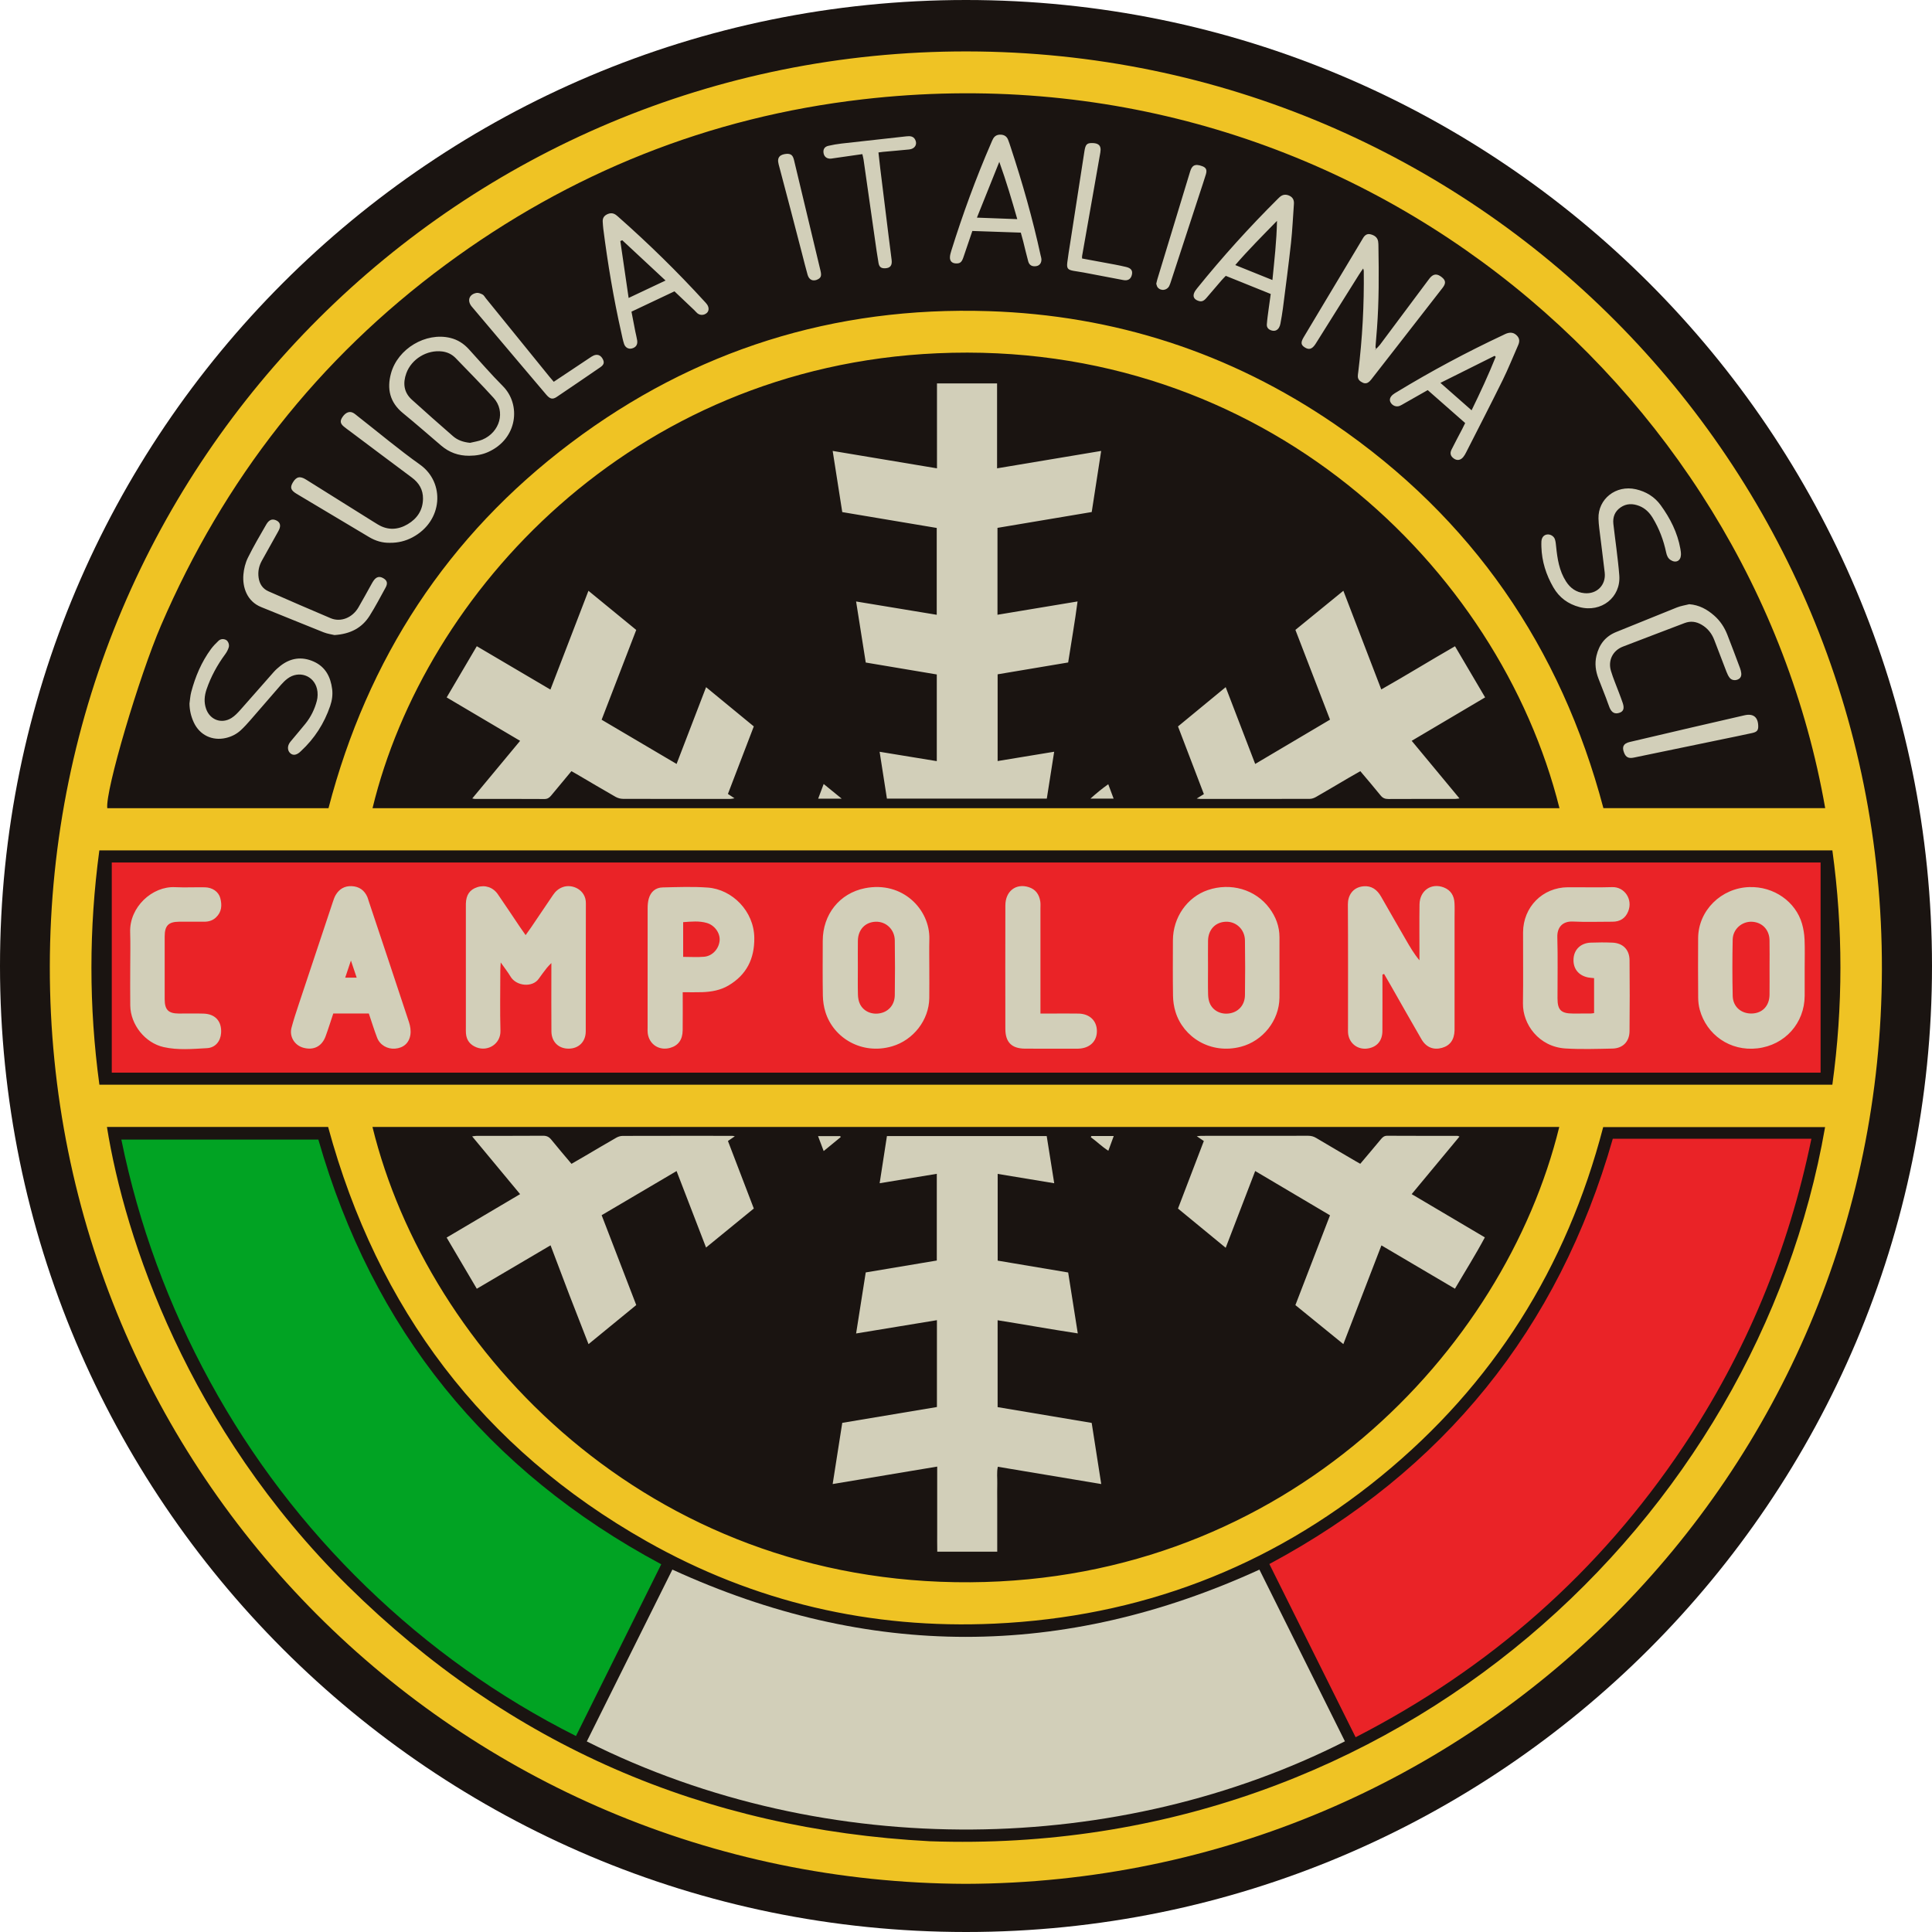
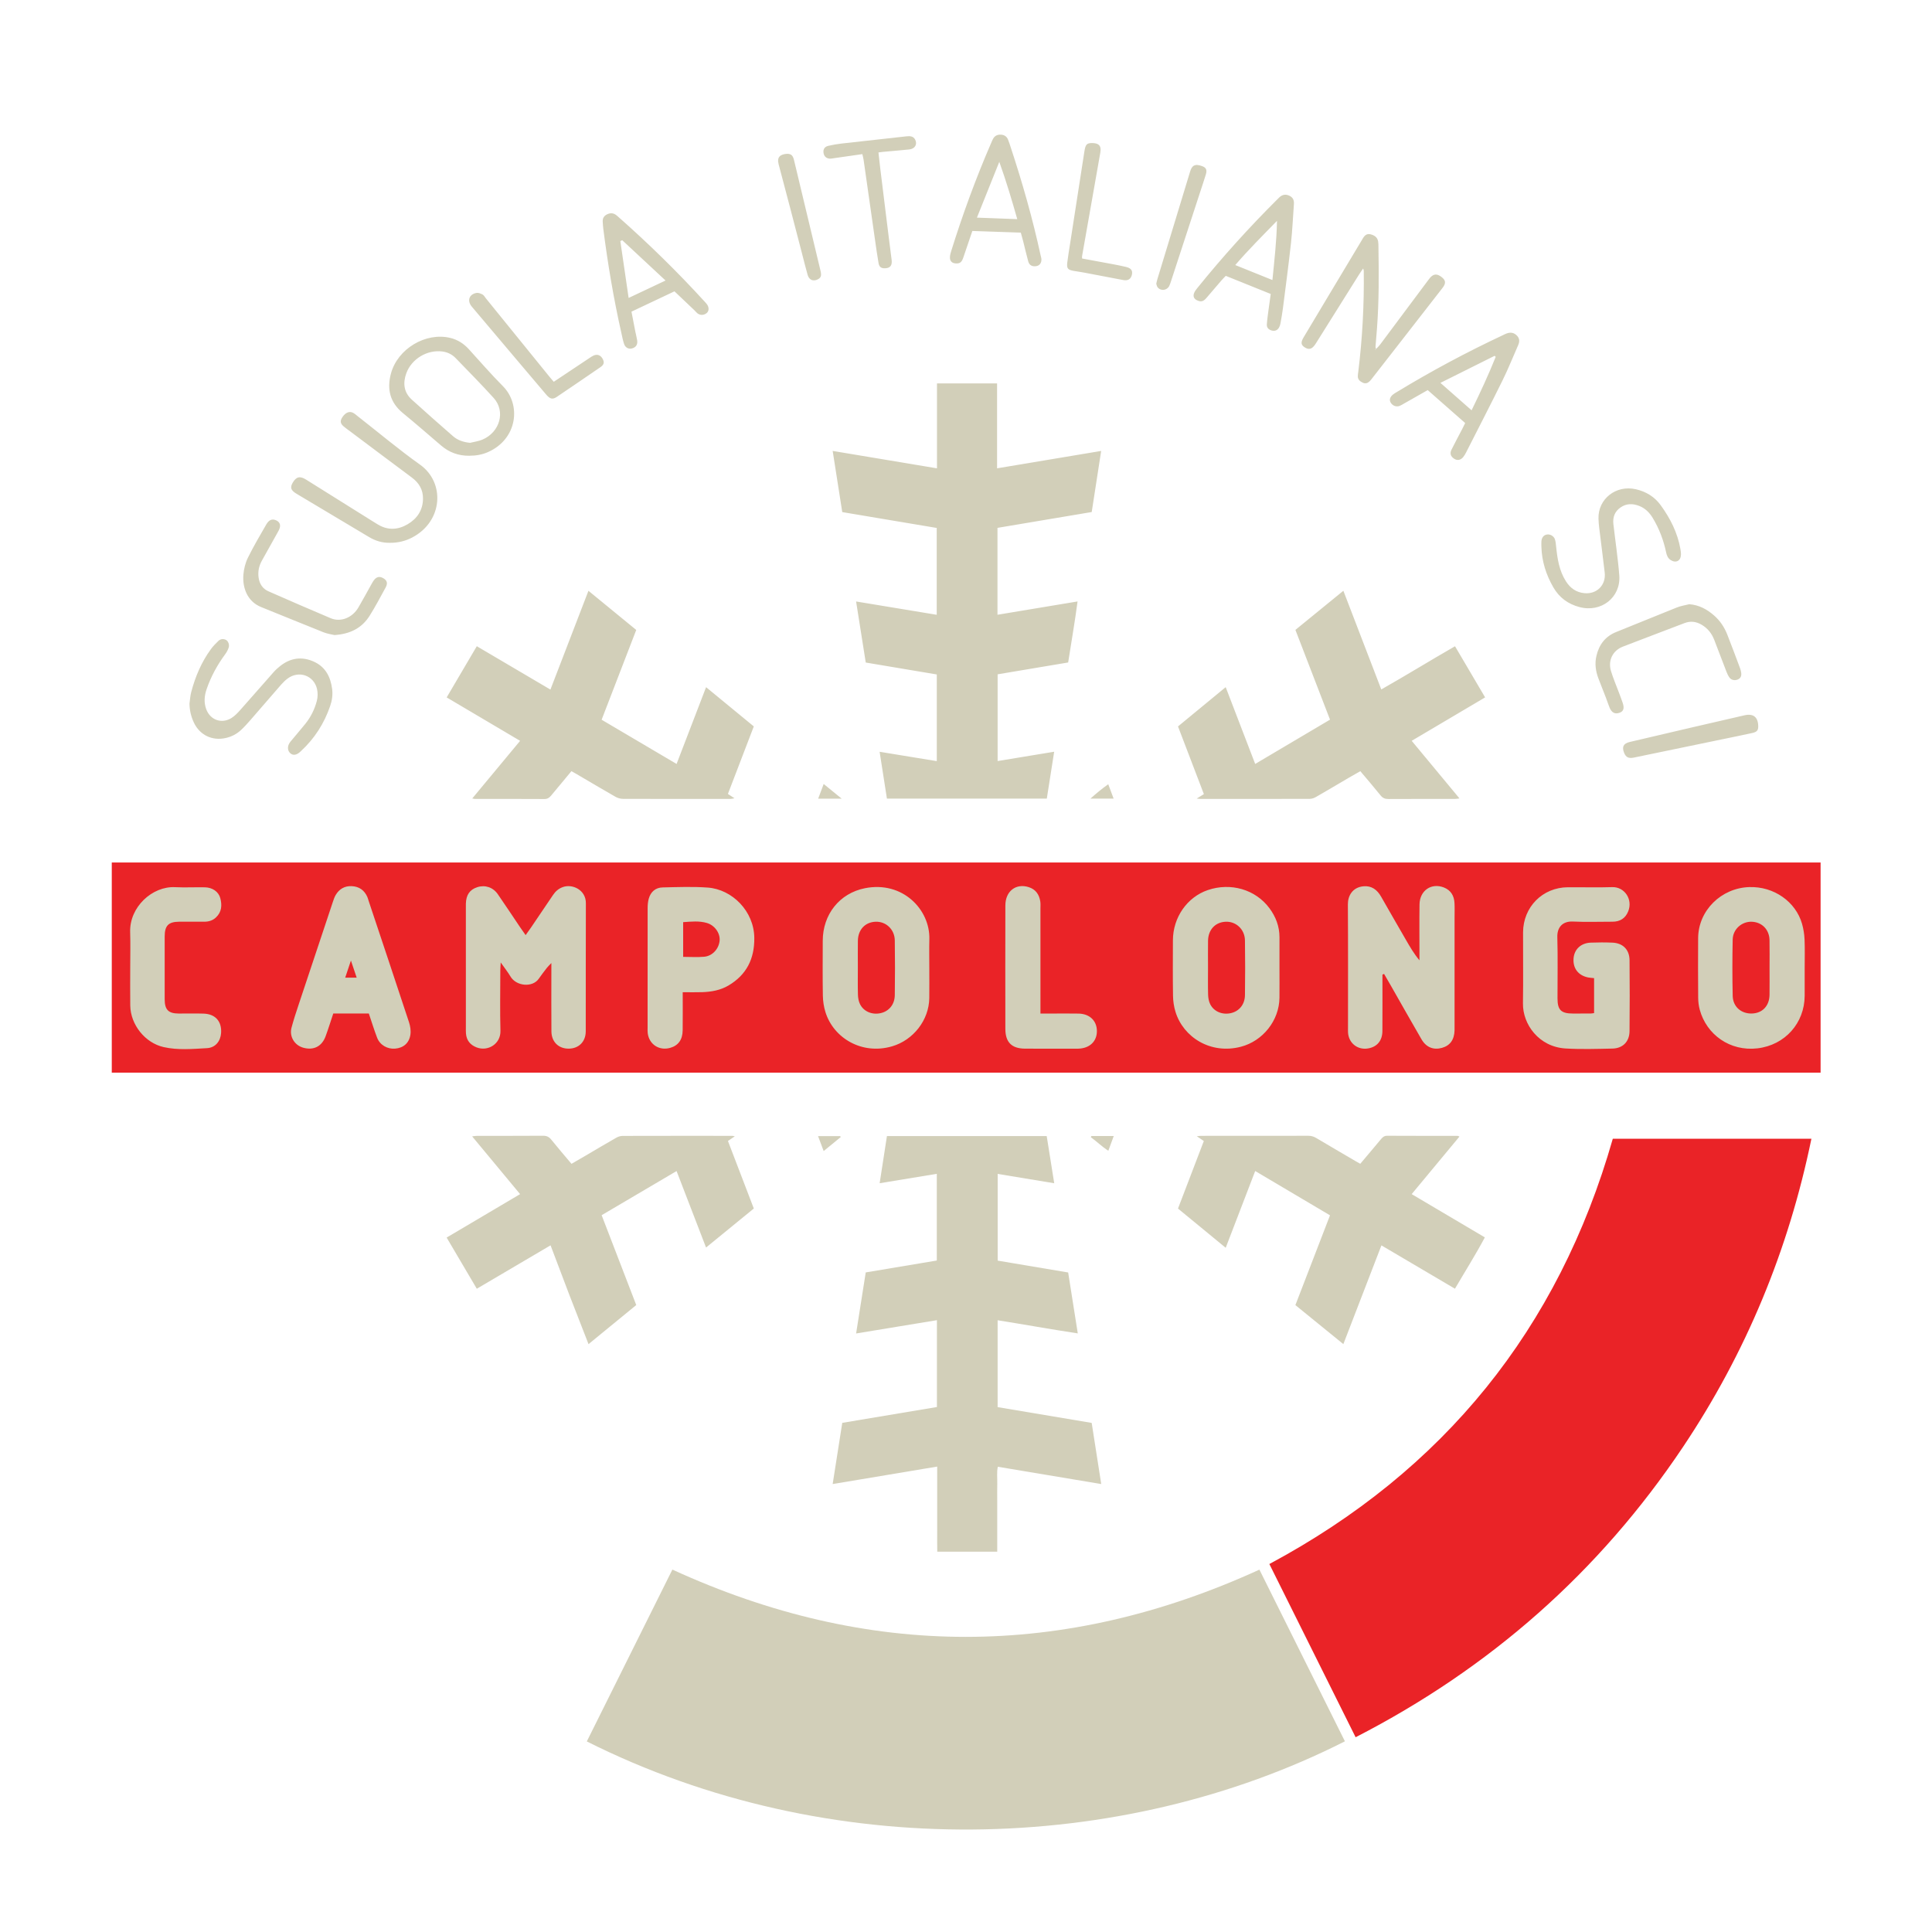
<svg xmlns="http://www.w3.org/2000/svg" version="1.1" id="Livello_1" x="0px" y="0px" viewBox="0 0 756.921 756.921" enable-background="new 0 0 756.921 756.921" xml:space="preserve">
-   <path fill="#1A1411" d="M756.921,378.46c0,209.018-169.443,378.46-378.46,378.46S0,587.478,0,378.46S169.443,0,378.46,0  S756.921,169.443,756.921,378.46z" />
-   <path fill="#EFC324" d="M378.31,738.057C178.965,737.355,19.287,576.95,19.517,378.625C19.748,179.671,180.651,19.882,378.87,20.143  c198.724,0.261,358.842,161.089,358.425,359.646C736.88,577.366,577.555,737.475,378.31,738.057z M715.075,316.614  C686,150.417,528.022,17.013,338.047,38.907c-60.253,6.944-114.778,28.84-163.475,64.817  c-49.929,36.887-86.906,84.214-111.463,141.249c-8.608,19.992-21.903,64.819-21.081,71.663c28.852,0,57.71,0,86.669,0  c15.277-58.598,46.617-106.713,94.955-143.112c48.318-36.384,103.137-53.564,163.652-51.621  c49.324,1.583,94.641,16.293,135.376,44.118c53.98,36.873,88.773,87.462,105.503,150.592  C657.192,316.614,686.124,316.614,715.075,316.614z M610.969,316.627c-23.561-94.336-116.081-183.918-243.824-178.222  C247.279,143.75,166.39,232.21,145.952,316.627C300.967,316.627,455.953,316.627,610.969,316.627z M145.924,441.511  c21.672,88.307,108.023,179.224,234.218,178.388c123.893-0.82,209.207-90.441,230.747-178.388  C455.895,441.511,300.929,441.511,145.924,441.511z M41.899,441.524c6.949,43.523,31.603,117.884,94.499,179.925  c63.115,62.257,139.333,95.248,227.839,99.913c184.134,6.525,324.196-126.572,350.799-279.792c-29.01,0-58.005,0-86.934,0  c-14.346,55.061-43.106,100.88-87.034,136.78c-43.992,35.953-94.712,55.146-151.444,57.76  c-48.416,2.231-94.124-8.407-136.299-32.278c-64.356-36.426-105.425-91.124-124.774-162.307  C99.622,441.524,70.769,441.524,41.899,441.524z M717.882,424.965c4.211-30.634,4.216-61.162,0.007-91.791  c-226.407,0-452.599,0-678.968,0c-4.13,30.664-4.146,61.196,0.019,91.791C265.369,424.965,491.491,424.965,717.882,424.965z" />
-   <path fill="#01A323" d="M47.54,446.472c25.878,0,51.449,0,77.187,0c21.289,74.301,66.005,129.78,134.337,166.381  c-11.14,22.435-22.218,44.747-33.411,67.29c-30.482-15.355-57.79-34.879-82.141-58.474c-24.437-23.679-44.894-50.471-61.218-80.359  C66.033,511.536,54.391,480.059,47.54,446.472z" />
  <path fill="#EA2327" d="M631.865,446.14c25.824,0,51.628,0,77.813,0c-8.98,43.656-25.635,83.889-50.312,120.756  c-32.784,48.978-75.606,86.673-128.263,113.724c-11.34-22.774-22.554-45.293-33.793-67.864  C565.635,576.143,610.558,520.722,631.865,446.14z M43.791,337.916v82.323h669.482v-82.323H43.791z" />
  <path fill="#D2CFB9" d="M160.241,400.492c-5.22-15.872-10.534-31.714-15.821-47.564c-0.166-0.499-0.285-1.017-0.494-1.496  c-1.163-2.664-3.221-4.115-6.11-4.253c-2.763-0.132-4.887,1.084-6.291,3.45c-0.476,0.802-0.785,1.716-1.083,2.608  c-4.494,13.456-8.984,26.914-13.448,40.38c-0.991,2.99-1.983,5.987-2.789,9.029c-0.91,3.434,1.175,6.856,4.562,7.815  c4.06,1.149,7.318-0.448,8.793-4.451c1.082-2.936,2.003-5.93,3.01-8.941c4.708,0,9.203,0,13.928,0  c1.132,3.339,2.083,6.459,3.252,9.497c1.101,2.863,4.02,4.519,7.052,4.267c3.21-0.266,5.479-2.13,5.983-5.457  C161.022,403.804,160.745,402.025,160.241,400.492z M139.739,383.017c-1.588,0-2.896,0-4.492,0c0.728-2.177,1.381-4.131,2.239-6.696  C138.348,378.879,139.004,380.832,139.739,383.017z M277.312,347.737c-5.865-0.435-11.789-0.189-17.682-0.063  c-2.812,0.06-4.714,1.729-5.47,4.448c-0.332,1.193-0.425,2.484-0.428,3.731c-0.027,15.585-0.018,31.171-0.016,46.756  c0,0.737-0.045,1.483,0.052,2.208c0.582,4.381,4.498,6.921,8.777,5.721c3.163-0.887,4.864-3.162,4.913-6.851  c0.064-4.83,0.016-9.661,0.016-14.959c2.835,0,5.242,0.069,7.644-0.016c3.607-0.128,7.14-0.75,10.287-2.61  c7.081-4.185,10.205-10.451,10.117-18.67C295.409,356.968,286.874,348.447,277.312,347.737z M281.937,368.494  c-0.275,3.202-2.782,6.04-6.022,6.338c-2.678,0.246-5.398,0.05-8.266,0.05c0-4.608,0-8.972,0-13.601  c3.153-0.216,6.266-0.574,9.324,0.333C280.04,362.522,282.185,365.608,281.937,368.494z M501.275,379.22  c0-4.002-0.006-8.005,0.002-12.007c0.008-4.276-1.462-8.084-3.965-11.439c-5.464-7.325-15.149-10.103-24.093-7.068  c-8.109,2.751-13.667,10.713-13.693,19.672c-0.021,7.267-0.074,14.536,0.04,21.801c0.032,2.073,0.354,4.211,0.957,6.193  c3.04,9.982,13.756,16.836,25.648,13.722c8.609-2.254,14.996-10.267,15.097-19.183C501.311,387.014,501.275,383.117,501.275,379.22z   M474.104,393.363c-0.529-1.086-0.756-2.406-0.791-3.629c-0.101-3.575-0.036-7.154-0.036-10.732  c-0.001-3.472-0.042-6.945,0.009-10.417c0.065-4.36,2.848-7.314,6.941-7.468c4.062-0.153,7.453,2.995,7.519,7.302  c0.111,7.154,0.099,14.311,0.002,21.465c-0.051,3.702-2.314,6.36-5.625,7.063C478.8,397.652,475.525,396.282,474.104,393.363z   M364.103,367.955c0.312-11.609-10.472-22.895-25.219-19.973c-10.015,1.985-16.527,10.31-16.548,20.602  c-0.015,7.162-0.081,14.325,0.044,21.485c0.038,2.175,0.376,4.422,1.027,6.495c3.203,10.208,14.345,16.795,26.074,13.373  c8.336-2.432,14.484-10.255,14.596-18.917c0.05-3.896,0.008-7.794,0.009-11.691C364.087,375.538,364.001,371.744,364.103,367.955z   M336.918,393.367c-0.53-1.086-0.759-2.406-0.793-3.629c-0.102-3.575-0.036-7.154-0.036-10.732  c-0.001-3.472-0.042-6.946,0.01-10.417c0.064-4.365,2.84-7.314,6.936-7.472c4.065-0.156,7.458,2.988,7.525,7.295  c0.111,7.154,0.099,14.311,0.002,21.465c-0.05,3.705-2.308,6.362-5.62,7.068C341.615,397.654,338.344,396.289,336.918,393.367z   M706.992,368.066c-0.086-2.075-0.424-4.19-1.001-6.185c-2.481-8.573-10.959-14.664-20.709-14.336  c-10.895,0.367-19.904,9.108-19.984,19.98c-0.057,7.793-0.043,15.587,0.018,23.379c0.012,1.56,0.204,3.164,0.611,4.668  c2.638,9.757,11.828,16.409,22.592,15.152c10.856-1.268,18.449-9.934,18.515-20.545c0.022-3.58,0.004-7.161,0.004-10.742  C707.037,375.646,707.15,371.851,706.992,368.066z M693.269,389.743c-0.058,4.368-2.819,7.242-6.961,7.334  c-4.158,0.092-7.37-2.657-7.467-6.896c-0.169-7.359-0.161-14.727-0.006-22.087c0.086-4.079,3.595-7.125,7.511-6.971  c3.958,0.156,6.828,3.064,6.915,7.163c0.078,3.68,0.016,7.363,0.016,11.044C693.278,382.801,693.315,386.272,693.269,389.743z   M638.42,403.983c-0.043,4.129-2.635,6.747-6.734,6.83c-6.104,0.123-12.23,0.331-18.313-0.037  c-10.509-0.635-16.84-9.516-16.708-17.674c0.15-9.262,0.007-18.528,0.041-27.793c0.037-9.971,7.631-17.629,17.54-17.699  c5.79-0.041,11.586,0.144,17.369-0.051c4.81-0.162,8.197,4.762,6.28,9.504c-1.106,2.735-3.208,4.048-6.161,4.042  c-5.159-0.011-10.327,0.191-15.473-0.061c-4.061-0.199-6.24,2.245-6.131,6.096c0.225,7.995,0.057,16,0.071,24.001  c0.008,4.589,1.394,5.931,6.078,5.946c2.316,0.007,4.632-0.003,6.948-0.016c0.312-0.002,0.623-0.071,1.304-0.154  c0-4.672,0-9.147,0-13.705c-0.871-0.094-1.601-0.117-2.308-0.257c-3.877-0.771-6.033-3.586-5.737-7.448  c0.274-3.579,2.862-6.044,6.722-6.199c2.838-0.114,5.688-0.118,8.526,0.001c4.084,0.172,6.648,2.736,6.688,6.883  C638.511,385.454,638.516,394.719,638.42,403.983z M539.084,136.749c0.526-0.56,1.111-1.076,1.569-1.688  c6.226-8.317,12.433-16.648,18.646-24.975c0.287-0.384,0.564-0.777,0.87-1.146c1.433-1.731,2.885-1.82,4.746-0.302  c1.513,1.234,1.624,2.373,0.267,4.123c-6.024,7.769-12.071,15.519-18.111,23.275c-3.094,3.973-6.186,7.947-9.284,11.917  c-0.393,0.504-0.768,1.034-1.231,1.468c-0.75,0.703-1.624,0.991-2.635,0.514c-1.068-0.504-1.932-1.176-1.958-2.474  c-0.011-0.554,0.097-1.112,0.166-1.667c1.627-13.185,2.338-26.419,2.165-39.702c-0.003-0.202-0.1-0.403-0.232-0.902  c-0.62,0.904-1.12,1.582-1.566,2.293c-5.52,8.795-11.033,17.596-16.548,26.395c-0.212,0.338-0.42,0.68-0.643,1.011  c-1.303,1.931-2.5,2.267-4.178,1.178c-1.444-0.937-1.579-1.916-0.4-3.903c2.975-5.014,5.984-10.008,8.98-15.009  c4.516-7.536,9.033-15.072,13.549-22.608c0.246-0.411,0.49-0.824,0.734-1.236c0.665-1.123,1.56-1.869,2.945-1.52  c1.467,0.37,2.684,1.112,2.983,2.748c0.128,0.702,0.116,1.433,0.128,2.151c0.18,10.632,0.229,21.262-0.563,31.877  c-0.179,2.39-0.409,4.777-0.58,7.168c-0.025,0.35,0.143,0.714,0.221,1.071c-0.108,0.002-0.215,0.004-0.323,0.006  c0.035,0.093,0.071,0.186,0.106,0.278C538.968,136.976,539.026,136.862,539.084,136.749z M75.946,283.074  c2.306,4.922,7.203,7.271,12.502,6.061c2.233-0.51,4.224-1.515,5.892-3.051c1.346-1.24,2.58-2.611,3.785-3.993  c3.994-4.576,7.938-9.195,11.935-13.768c0.784-0.897,1.648-1.758,2.599-2.47c4.386-3.281,10.265-1.275,11.533,4.031  c0.357,1.494,0.324,3.236-0.069,4.722c-0.859,3.255-2.336,6.287-4.471,8.935c-1.655,2.053-3.38,4.05-5.064,6.08  c-0.458,0.551-0.956,1.089-1.304,1.707c-0.805,1.431-0.522,3.049,0.599,3.902c0.995,0.758,2.158,0.608,3.47-0.456  c0.186-0.151,0.354-0.323,0.53-0.485c5.333-4.925,9.132-10.843,11.476-17.707c0.736-2.154,1.053-4.371,0.77-6.612  c-0.606-4.792-2.631-8.744-7.262-10.793c-4.644-2.055-9.046-1.428-13.044,1.716c-0.938,0.738-1.84,1.549-2.631,2.44  c-4.348,4.903-8.633,9.861-12.994,14.752c-1.052,1.18-2.178,2.39-3.502,3.215c-3.889,2.426-8.403,0.764-9.931-3.537  c-0.921-2.591-0.703-5.177,0.181-7.747c1.702-4.951,4.173-9.483,7.278-13.691c0.602-0.816,1.111-1.764,1.399-2.73  c0.335-1.124-0.3-2.537-1.148-2.924c-1.03-0.47-2.087-0.361-2.903,0.42c-1.034,0.99-2.057,2.026-2.902,3.176  c-3.735,5.086-6.149,10.804-7.752,16.87c-0.384,1.452-0.461,2.985-0.68,4.481C74.261,278.255,74.846,280.726,75.946,283.074z   M191.286,177.076c11.479-5.164,12.963-18.553,5.715-25.815c-4.629-4.638-8.909-9.625-13.333-14.466  c-1.994-2.182-4.363-3.711-7.259-4.409c-9.587-2.312-20.581,4.199-23.232,13.917c-1.653,6.06-0.445,11.338,4.639,15.508  c5.07,4.158,10.016,8.467,14.996,12.735c3.175,2.721,6.836,4.045,11.003,4.008C186.598,178.544,189.011,178.1,191.286,177.076z   M177.469,170.877c-5.411-4.733-10.817-9.473-16.136-14.308c-3.149-2.863-3.546-6.479-2.148-10.328  c2.042-5.622,8.149-9.291,14.069-8.542c2.054,0.26,3.841,1.127,5.266,2.603c4.993,5.171,10.055,10.281,14.881,15.604  c4.757,5.248,2.483,13.43-4.434,16.342c-1.512,0.636-3.205,0.841-4.815,1.244C181.603,173.234,179.338,172.512,177.469,170.877z   M161.566,210.545c12.05-6.381,12.824-21.493,3.02-28.479c-8.388-5.977-16.294-12.629-24.415-18.981  c-0.566-0.443-1.106-0.937-1.725-1.292c-1.453-0.833-3.018-0.238-4.236,1.541c-1.047,1.529-0.948,2.56,0.454,3.75  c0.852,0.723,1.778,1.358,2.673,2.029c7.993,5.991,15.971,12.003,23.99,17.959c2.824,2.097,4.442,4.758,4.398,8.323  c-0.055,4.495-2.284,7.787-6.013,9.987c-3.757,2.216-7.702,2.463-11.595,0.146c-0.686-0.408-1.364-0.832-2.041-1.255  c-8.734-5.468-17.461-10.945-26.203-16.4c-2.357-1.471-3.798-1.117-5.154,1.169c-1.161,1.958-0.82,3.045,1.488,4.426  c9.459,5.657,18.928,11.296,28.392,16.944c2.527,1.508,5.242,2.326,8.203,2.249C155.902,212.693,158.851,211.982,161.566,210.545z   M572.863,168.095c-1.399,2.692-2.847,5.359-4.194,8.077c-0.731,1.475-0.337,2.622,0.994,3.525c1.229,0.834,2.543,0.641,3.597-0.62  c0.455-0.544,0.81-1.187,1.134-1.825c4.809-9.464,9.681-18.899,14.372-28.421c2.185-4.435,4.001-9.05,6.011-13.572  c0.608-1.367,0.648-2.607-0.454-3.754c-1.132-1.178-2.474-1.463-4.172-0.817c-0.446,0.17-0.868,0.405-1.302,0.608  c-14.257,6.68-28.116,14.104-41.571,22.28c-0.545,0.331-1.116,0.641-1.599,1.051c-1.184,1.003-1.442,2.11-0.809,3.146  c0.743,1.217,2.203,1.762,3.514,1.243c0.589-0.233,1.13-0.591,1.685-0.906c3.043-1.725,6.085-3.455,9.288-5.274  c4.94,4.345,9.786,8.606,14.672,12.904C573.566,166.677,573.228,167.393,572.863,168.095z M585.556,139.407  c0.144,0.132,0.288,0.265,0.432,0.397c-2.838,7.083-6.059,13.996-9.448,20.943c-4.091-3.601-7.975-7.019-12.209-10.746  C571.618,146.363,578.587,142.885,585.556,139.407z M608.573,230.116c2.331,4.04,5.785,6.541,10.226,7.722  c8.557,2.275,16.238-3.787,15.612-12.358c-0.256-3.502-0.71-6.99-1.116-10.479c-0.378-3.251-0.861-6.491-1.208-9.745  c-0.284-2.654,0.558-4.894,2.826-6.458c2.317-1.598,4.789-1.567,7.31-0.582c2.327,0.909,3.995,2.583,5.274,4.687  c2.556,4.204,4.258,8.744,5.271,13.542c0.26,1.231,0.692,2.282,1.782,2.98c2.013,1.289,3.92,0.338,4.017-2.047  c0.032-0.788-0.089-1.595-0.229-2.377c-1.131-6.345-3.978-11.942-7.719-17.089c-2.384-3.28-5.723-5.316-9.673-6.224  c-7.9-1.816-14.887,3.85-14.688,11.448c0.034,1.275,0.149,2.552,0.302,3.819c0.701,5.785,1.47,11.562,2.135,17.351  c0.563,4.903-3.074,8.566-7.986,8.083c-3.153-0.31-5.478-1.946-7.18-4.608c-2.675-4.183-3.385-8.894-3.869-13.684  c-0.096-0.947-0.178-1.923-0.473-2.817c-0.413-1.252-1.812-2.034-3.022-1.884c-1.304,0.162-2.134,1.105-2.264,2.664  c-0.06,0.714-0.01,1.437-0.01,2.157C604.053,219.925,605.726,225.182,608.573,230.116z M272.042,121.54  c0.405,0.385,0.742,0.847,1.174,1.194c1.118,0.9,2.659,0.82,3.719-0.143c0.839-0.762,0.905-2.088,0.111-3.267  c-0.31-0.459-0.71-0.86-1.086-1.272c-10.625-11.628-21.869-22.625-33.674-33.05c-0.359-0.317-0.718-0.64-1.115-0.904  c-1.108-0.736-2.252-0.673-3.406-0.089c-1.207,0.611-1.733,1.593-1.629,2.929c0.068,0.876,0.102,1.756,0.213,2.626  c1.745,13.698,4.027,27.303,7.065,40.777c0.333,1.478,0.606,2.98,1.083,4.412c0.473,1.42,1.745,2.083,2.981,1.788  c1.618-0.385,2.406-1.478,2.155-3.165c-0.175-1.181-0.504-2.338-0.736-3.511c-0.504-2.553-0.989-5.109-1.501-7.764  c5.862-2.771,11.475-5.425,16.842-7.962C267.065,116.819,269.557,119.176,272.042,121.54z M260.747,109.902  c-4.961,2.342-9.536,4.502-14.462,6.827c-1.104-7.564-2.179-14.926-3.254-22.288c0.253-0.108,0.505-0.216,0.758-0.324  C249.366,99.309,254.944,104.5,260.747,109.902z M497.052,120.894c-0.267,2.057-0.583,4.112-0.73,6.178  c-0.09,1.267,0.65,2.048,1.888,2.405c1.19,0.343,2.216-0.022,2.874-1.128c0.277-0.467,0.462-1.02,0.559-1.558  c0.355-1.963,0.715-3.928,0.967-5.905c1.09-8.55,2.233-17.095,3.173-25.661c0.557-5.077,0.768-10.191,1.146-15.288  c0.112-1.513-0.397-2.642-1.838-3.289c-1.392-0.626-2.638-0.434-3.766,0.579c-0.237,0.213-0.463,0.44-0.689,0.666  c-11.169,11.11-21.721,22.777-31.616,35.038c-0.446,0.553-0.894,1.146-1.162,1.794c-0.587,1.421-0.066,2.47,1.384,3.048  c1.346,0.537,2.226,0.32,3.368-0.988c1.997-2.286,3.943-4.617,5.924-6.917c0.506-0.588,1.065-1.131,1.699-1.798  c5.878,2.37,11.638,4.692,17.613,7.101C497.551,117.278,497.286,119.084,497.052,120.894z M483.953,103.844  c5.098-5.923,10.55-11.36,16.35-17.317c-0.149,8.012-1.036,15.425-1.791,23.185C493.469,107.679,488.827,105.808,483.953,103.844z   M400.858,94.513c0.665,2.631,1.262,5.281,1.982,7.896c0.42,1.525,1.556,2.116,3.155,1.856c1.319-0.215,2.103-1.274,2.009-2.799  c-0.029-0.471-0.204-0.933-0.305-1.401c-3.118-14.366-7.14-28.482-11.746-42.436c-0.325-0.985-0.635-1.978-1.026-2.937  c-0.499-1.223-1.455-1.86-2.782-1.933c-1.307-0.072-2.362,0.382-3.031,1.533c-0.319,0.549-0.549,1.151-0.803,1.736  c-5.976,13.778-11.123,27.864-15.605,42.195c-0.26,0.831-0.513,1.699-0.542,2.558c-0.051,1.53,0.832,2.359,2.349,2.428  c1.56,0.07,2.255-0.448,2.885-2.273c1.169-3.385,2.307-6.78,3.55-10.445c6.317,0.216,12.6,0.431,18.986,0.649  C400.274,92.38,400.587,93.441,400.858,94.513z M391.507,63.41c2.763,7.713,4.908,14.974,7.041,22.446  c-5.275-0.198-10.284-0.386-15.806-0.593C385.667,77.973,388.473,70.976,391.507,63.41z M657.004,237.979  c-7.935,3.156-15.818,6.445-23.751,9.605c-4.319,1.72-6.735,4.911-7.791,9.32c-0.736,3.073-0.323,6.029,0.778,8.926  c0.964,2.537,1.979,5.054,2.953,7.587c0.487,1.265,0.891,2.564,1.409,3.816c0.835,2.018,2.138,2.652,3.942,2  c1.513-0.547,1.911-1.717,1.219-3.797c-0.453-1.362-0.979-2.701-1.48-4.047c-1.056-2.841-2.272-5.635-3.139-8.532  c-1.234-4.123,0.716-7.993,4.669-9.521c8.041-3.109,16.111-6.141,24.161-9.226c2.34-0.897,4.531-0.608,6.656,0.627  c2.379,1.383,3.993,3.405,4.973,5.947c1.608,4.169,3.18,8.352,4.802,12.516c0.315,0.809,0.69,1.63,1.211,2.313  c0.751,0.985,2.119,1.193,3.259,0.683c1.127-0.505,1.447-1.44,1.301-2.564c-0.081-0.625-0.238-1.255-0.459-1.846  c-1.653-4.409-3.289-8.824-5.015-13.204c-1.127-2.86-2.809-5.392-5.137-7.427c-2.769-2.421-5.864-4.145-9.752-4.435  C660.204,237.13,658.531,237.372,657.004,237.979z M144.833,241.213c2.247-3.578,4.216-7.333,6.249-11.043  c0.913-1.667,0.573-2.778-0.91-3.634c-1.483-0.856-2.668-0.598-3.732,0.847c-0.33,0.448-0.604,0.941-0.877,1.428  c-1.717,3.063-3.376,6.16-5.152,9.189c-2.359,4.026-6.908,5.863-10.837,4.211c-8.162-3.432-16.272-6.988-24.382-10.539  c-2.307-1.01-3.528-2.917-3.877-5.386c-0.336-2.377,0.144-4.599,1.314-6.687c1.99-3.551,3.975-7.105,5.952-10.662  c0.347-0.625,0.725-1.249,0.955-1.92c0.522-1.525-0.046-2.653-1.54-3.241c-1.439-0.567-2.64-0.104-3.708,1.752  c-2.467,4.288-4.989,8.557-7.172,12.991c-0.996,2.024-1.579,4.389-1.762,6.648c-0.397,4.893,1.377,10.433,7.006,12.689  c8.145,3.264,16.25,6.627,24.405,9.865c1.528,0.607,3.211,0.822,4.278,1.084C137.29,248.389,141.821,246.011,144.833,241.213z   M338.325,62.519c1.494,10.426,2.972,20.855,4.465,31.281c0.441,3.081,0.867,6.165,1.399,9.23c0.282,1.627,1.095,2.162,2.677,2.074  c1.925-0.107,2.72-1.133,2.461-3.263c-0.394-3.248-0.832-6.49-1.235-9.737c-1.081-8.711-2.158-17.423-3.227-26.135  c-0.251-2.046-0.463-4.098-0.703-6.242c0.708-0.093,1.248-0.183,1.792-0.233c3.418-0.314,6.84-0.591,10.255-0.938  c2.245-0.228,3.315-2.037,2.317-3.89c-0.727-1.349-2.05-1.401-3.354-1.259c-8.489,0.925-16.976,1.857-25.46,2.829  c-1.741,0.199-3.48,0.5-5.186,0.899c-1.443,0.337-2.046,1.301-1.902,2.619c0.158,1.443,1.049,2.329,2.502,2.409  c0.469,0.026,0.947-0.091,1.419-0.158c3.706-0.529,7.411-1.061,11.305-1.62C338.055,61.287,338.236,61.896,338.325,62.519z   M215.36,147.711c-8.353-10.296-16.702-20.595-25.053-30.893c-0.402-0.496-0.724-1.158-1.246-1.432  c-0.724-0.379-1.66-0.764-2.406-0.622c-2.891,0.551-3.713,3.048-1.863,5.313c0.101,0.124,0.206,0.244,0.309,0.366  c6.032,7.138,12.063,14.277,18.097,21.414c3.61,4.27,7.207,8.55,10.842,12.798c1.465,1.711,2.491,1.924,4.116,0.829  c5.691-3.838,11.361-7.705,17.02-11.59c1.458-1.001,1.676-1.89,0.968-3.236c-0.791-1.505-2.095-2.022-3.594-1.36  c-0.579,0.256-1.11,0.632-1.641,0.986c-4.583,3.047-9.161,6.101-13.955,9.295C216.383,148.911,215.857,148.323,215.36,147.711z   M423.94,100.327c1.508-8.572,3.024-17.143,4.535-25.715c0.874-4.955,1.738-9.911,2.615-14.865c0.531-2.999-1.008-3.683-3.26-3.703  c-2.04-0.019-2.571,0.611-2.974,3.22c-1.864,12.076-3.746,24.149-5.618,36.224c-0.379,2.447-0.8,4.889-1.094,7.347  c-0.276,2.311,0.174,2.86,2.41,3.272c1.335,0.246,2.685,0.41,4.019,0.661c5.178,0.976,10.349,1.982,15.527,2.954  c1.855,0.348,2.996-0.407,3.369-2.15c0.338-1.581-0.355-2.525-2.272-2.982c-1.475-0.352-2.961-0.665-4.452-0.946  c-4.228-0.797-8.46-1.569-12.811-2.374C423.935,100.796,423.9,100.554,423.94,100.327z M683.435,280.245  c-7.074,1.624-14.146,3.25-21.215,4.893c-7.923,1.841-15.846,3.682-23.759,5.566c-2.456,0.585-3.09,1.922-2.167,4.232  c0.702,1.756,1.755,2.3,3.823,1.873c11.56-2.384,23.116-4.782,34.673-7.178c3.905-0.809,7.816-1.592,11.709-2.454  c1.889-0.418,2.382-1.086,2.344-2.74C688.763,280.912,686.891,279.452,683.435,280.245z M305.056,64.367  c3.126,11.64,6.122,23.316,9.165,34.978c0.726,2.781,1.396,5.577,2.189,8.338c0.595,2.072,2.268,2.711,4.11,1.698  c1.153-0.634,1.392-1.423,0.931-3.353c-2.41-10.092-4.833-20.181-7.249-30.271c-1.041-4.347-2.058-8.7-3.12-13.042  c-0.458-1.873-1.141-2.444-2.718-2.459C305.748,60.436,304.279,61.476,305.056,64.367z M453.54,112.569  c1.241,1.559,3.692,1.244,4.562-0.564c0.31-0.644,0.52-1.338,0.743-2.02c3.72-11.374,7.435-22.749,11.15-34.124  c0.817-2.502,1.668-4.993,2.434-7.511c0.53-1.744,0.152-2.666-1.418-3.249c-3.049-1.132-4.077-0.109-4.758,2.147  c-4.243,14.053-8.542,28.088-12.817,42.131c-0.162,0.531-0.266,1.08-0.435,1.78C453.15,111.569,453.221,112.168,453.54,112.569z   M367.093,183.485c-13.623-2.274-27.062-4.518-40.867-6.823c1.27,8.107,2.496,15.933,3.754,23.966  c12.358,2.075,24.709,4.148,37.015,6.214c0,11.46,0,22.68,0,34.021c-10.569-1.745-20.944-3.459-31.592-5.217  c1.29,8.16,2.528,15.988,3.782,23.922c9.357,1.571,18.647,3.13,27.831,4.672c0,11.456,0,22.611,0,33.957  c-7.513-1.23-14.844-2.429-22.398-3.666c0.991,6.355,1.928,12.364,2.861,18.347c21.015,0,41.778,0,62.64,0  c0.96-6.109,1.903-12.104,2.887-18.362c-7.585,1.249-14.835,2.442-22.155,3.648c0-11.458,0-22.69,0-33.979  c9.285-1.558,18.43-3.093,27.636-4.638c1.235-8.024,2.628-15.815,3.681-23.909c-10.654,1.77-20.95,3.481-31.372,5.212  c0-11.446,0-22.697,0-34.041c12.37-2.078,24.658-4.143,36.921-6.203c1.237-8.005,2.447-15.831,3.7-23.937  c-13.776,2.301-27.136,4.533-40.781,6.813c0-11.265,0-22.257,0-33.275c-7.906,0-15.563,0-23.543,0  C367.093,161.392,367.093,172.327,367.093,183.485z M470.224,313.004c14.313,0.004,28.627,0.016,42.94-0.028  c0.815-0.003,1.709-0.332,2.431-0.746c4.288-2.46,8.534-4.994,12.8-7.493c1.495-0.875,3.006-1.722,4.552-2.606  c2.747,3.27,5.401,6.342,7.943,9.504c0.842,1.047,1.742,1.407,3.056,1.399c8.716-0.05,17.432-0.023,26.148-0.034  c0.498-0.001,0.995-0.109,1.704-0.193c-6.357-7.663-12.524-15.098-18.722-22.57c9.723-5.75,19.159-11.331,28.766-17.013  c-3.981-6.759-7.852-13.333-11.797-20.032c-9.773,5.604-19.149,11.413-28.888,16.917c-4.99-12.988-9.86-25.664-14.851-38.655  c-6.482,5.287-12.683,10.345-18.791,15.327c4.575,11.865,9.042,23.448,13.56,35.164c-9.789,5.795-19.442,11.509-29.316,17.354  c-3.867-10.067-7.647-19.909-11.557-30.087c-6.347,5.229-12.514,10.31-18.682,15.392c3.446,9.014,6.789,17.757,10.138,26.518  c-0.946,0.585-1.615,0.999-2.811,1.738C469.658,312.948,469.941,313.004,470.224,313.004z M185.935,312.998  c9.119,0.007,18.238-0.015,27.357,0.04c1.197,0.007,1.929-0.498,2.618-1.331c2.627-3.18,5.271-6.347,7.962-9.583  c0.784,0.444,1.405,0.785,2.017,1.143c5.092,2.985,10.164,6.005,15.29,8.929c0.848,0.484,1.932,0.775,2.908,0.779  c13.999,0.049,27.997,0.036,41.996,0.025c0.479,0,0.957-0.138,1.677-0.249c-1.053-0.696-1.825-1.206-2.575-1.702  c3.422-8.928,6.779-17.687,10.139-26.454c-6.264-5.151-12.385-10.185-18.694-15.372c-3.906,10.163-7.694,20.016-11.56,30.076  c-9.993-5.895-19.703-11.623-29.365-17.323c4.585-11.895,9.05-23.476,13.56-35.175c-6.258-5.127-12.377-10.14-18.724-15.34  c-5.025,13.058-9.905,25.737-14.896,38.705c-9.698-5.714-19.152-11.283-28.845-16.993c-3.975,6.756-7.876,13.384-11.805,20.062  c9.728,5.751,19.168,11.333,28.772,17.011c-6.27,7.551-12.404,14.937-18.748,22.577C185.625,312.941,185.78,312.997,185.935,312.998  z M427.208,312.886c3.282,0,6.112,0,9.09,0c-0.72-1.925-1.377-3.685-2.106-5.635C431.737,308.974,429.56,310.781,427.208,312.886z   M322.702,307.152c-0.749,1.997-1.428,3.808-2.159,5.755c3.035,0,5.84,0,9.229,0C327.182,310.798,325.043,309.057,322.702,307.152z   M329.981,557.446c-1.257,8.018-2.482,15.838-3.758,23.976c13.83-2.31,27.273-4.556,40.951-6.841c0,2.969,0,5.756,0,8.543  c0,2.72,0,5.439,0,8.159c0,2.8-0.006,5.599,0.002,8.399c0.007,2.758-0.034,5.518,0.026,8.228c7.994,0,15.638,0,23.495,0  c0-2.347,0-4.568,0-6.79c0-2.24,0-4.479,0-6.719c0-2.16,0-4.32,0-6.479c0-2.24-0.047-4.481,0.013-6.719  c0.058-2.176-0.265-4.38,0.222-6.553c13.541,2.262,26.912,4.496,40.51,6.767c-1.286-8.238-2.508-16.07-3.738-23.949  c-12.338-2.071-24.62-4.132-36.855-6.186c0-11.425,0-22.659,0-34.029c10.477,1.657,20.748,3.533,31.406,5.147  c-1.3-8.235-2.533-16.049-3.767-23.867c-9.422-1.585-18.56-3.122-27.616-4.645c0-11.49,0-22.715,0-33.975  c7.412,1.224,14.649,2.419,22.154,3.659c-1.019-6.395-1.986-12.462-2.948-18.494c-21.008,0-41.708,0-62.591,0  c-0.949,6.143-1.89,12.232-2.857,18.487c7.656-1.26,14.985-2.466,22.391-3.685c0,11.432,0,22.667,0,33.968  c-9.371,1.569-18.605,3.116-27.842,4.662c-1.261,8.001-2.492,15.813-3.769,23.917c10.734-1.766,21.125-3.476,31.66-5.21  c0,11.454,0,22.622,0,34.022C354.551,553.334,342.264,555.391,329.981,557.446z M461.515,473.491  c6.285,5.169,12.42,10.214,18.691,15.372c3.908-10.175,7.691-20.023,11.555-30.081c9.907,5.867,19.558,11.583,29.31,17.358  c-4.561,11.83-9.051,23.475-13.562,35.176c6.244,5.079,12.407,10.092,18.789,15.282c5.037-13.062,9.943-25.782,14.916-38.68  c9.714,5.725,19.187,11.308,28.806,16.977c3.973-6.787,8.072-13.283,11.718-20.108c-9.686-5.727-19.139-11.317-28.671-16.953  c6.306-7.594,12.481-15.031,18.724-22.55c-0.454-0.175-0.589-0.272-0.725-0.272c-9.2-0.01-18.399,0.009-27.599-0.042  c-1.226-0.007-1.848,0.629-2.53,1.454c-2.632,3.179-5.309,6.321-8.013,9.529c-0.68-0.384-1.231-0.687-1.774-1.005  c-5.162-3.026-10.335-6.033-15.472-9.1c-0.999-0.596-1.975-0.874-3.142-0.871c-13.999,0.03-27.999,0.018-41.998,0.024  c-0.414,0-0.827,0.076-1.66,0.157c1.095,0.742,1.801,1.22,2.76,1.87C468.231,455.935,464.882,464.688,461.515,473.491z   M235.713,476.089c9.811-5.78,19.469-11.469,29.354-17.293c3.9,10.119,7.698,19.972,11.549,29.963  c6.333-5.174,12.497-10.209,18.711-15.287c-3.392-8.856-6.749-17.619-10.132-26.453c0.84-0.575,1.646-1.127,2.69-1.841  c-0.561-0.104-0.77-0.176-0.978-0.176c-14.319-0.005-28.637-0.016-42.956,0.024c-0.824,0.002-1.734,0.273-2.454,0.683  c-4.02,2.29-7.992,4.663-11.983,7.002c-1.84,1.078-3.688,2.142-5.613,3.259c-2.711-3.229-5.364-6.301-7.907-9.461  c-0.884-1.099-1.812-1.554-3.241-1.543c-8.639,0.064-17.278,0.029-25.917,0.039c-0.509,0.001-1.018,0.106-1.862,0.201  c6.382,7.689,12.546,15.115,18.789,22.637c-9.714,5.743-19.16,11.327-28.778,17.014c3.983,6.759,7.859,13.334,11.817,20.051  c9.719-5.722,19.228-11.321,28.895-17.012c2.519,6.652,4.89,12.986,7.315,19.299c2.456,6.392,4.966,12.762,7.558,19.415  c6.295-5.155,12.386-10.143,18.699-15.313C244.71,499.457,240.228,487.816,235.713,476.089z M427.343,445.515  c2.322,1.658,4.338,3.714,6.883,5.327c0.761-2.075,1.41-3.845,2.115-5.77c-3.062,0-5.9,0-8.737,0  C427.518,445.219,427.43,445.367,427.343,445.515z M329.156,445.104c-2.796,0-5.592,0-8.658,0c0.756,2.01,1.436,3.82,2.202,5.857  c2.371-1.943,4.535-3.717,6.7-5.492C329.318,445.347,329.237,445.226,329.156,445.104z M263.425,614.933  c-11.136,22.363-22.331,44.845-33.526,67.327c94.666,47.501,209.042,44.535,297.012-0.043  c-11.171-22.432-22.342-44.865-33.497-67.265C416.626,650.059,340.159,650.099,263.425,614.933z M229.534,353.834  c0.025-5.203-5.295-7.661-9.048-6.289c-1.689,0.617-2.866,1.675-3.831,3.109c-2.877,4.278-5.77,8.546-8.665,12.812  c-0.579,0.853-1.194,1.681-2.06,2.897c-0.925-1.324-1.598-2.259-2.242-3.213c-2.885-4.274-5.725-8.58-8.656-12.823  c-1.883-2.727-4.994-3.728-8.03-2.751c-2.954,0.951-4.385,3.011-4.481,6.464c-0.015,0.526-0.004,1.053-0.004,1.579  c0,15.581-0.001,31.162,0.001,46.742c0,0.842-0.03,1.688,0.035,2.525c0.21,2.686,1.644,4.472,4.124,5.447  c4.491,1.766,9.523-1.381,9.387-6.461c-0.211-7.89-0.058-15.79-0.048-23.685c0.001-0.778,0.074-1.556,0.154-3.123  c1.595,2.276,2.835,3.822,3.832,5.511c2.259,3.827,8.633,4.417,11.077,0.871c1.012-1.468,2.111-2.876,3.202-4.287  c0.396-0.513,0.884-0.955,1.734-1.859c0,1.667,0,2.696,0,3.725c0.001,7.685-0.044,15.371,0.021,23.055  c0.035,4.096,2.792,6.767,6.741,6.758c3.943-0.009,6.7-2.684,6.711-6.789C229.531,387.312,229.455,370.573,229.534,353.834z   M569.872,359.488c0-1.894,0.072-3.793-0.026-5.682c-0.148-2.856-1.42-5.049-4.183-6.12c-4.9-1.9-9.443,1.22-9.522,6.641  c-0.095,6.419-0.024,12.84-0.025,19.26c0,0.881,0,1.762,0,2.642c-2.167-2.597-3.73-5.292-5.285-7.991  c-3.254-5.649-6.526-11.289-9.747-16.957c-1.539-2.708-3.752-4.346-6.907-4.05c-4.358,0.409-6.128,3.803-6.105,7.085  c0.112,16.102,0.05,32.205,0.05,48.308c0,0.632-0.024,1.265,0.012,1.894c0.239,4.139,3.728,6.924,7.809,6.246  c3.554-0.59,5.632-3.01,5.657-6.826c0.049-7.365,0.014-14.731,0.014-22.097c0.213-0.094,0.426-0.189,0.638-0.283  c0.874,1.509,1.757,3.012,2.621,4.527c4.013,7.035,7.98,14.097,12.05,21.099c1.842,3.169,4.723,4.275,8.018,3.351  c3.165-0.887,4.804-3.156,4.925-6.843c0.024-0.736,0.005-1.473,0.005-2.21C569.872,387.484,569.872,373.486,569.872,359.488z   M79.785,397.115c-3.261-0.108-6.529-0.006-9.793-0.03c-4.01-0.03-5.459-1.475-5.472-5.559c-0.027-8.214-0.023-16.429-0.001-24.643  c0.011-4.247,1.486-5.742,5.648-5.775c3.265-0.026,6.529-0.024,9.794,0c1.757,0.013,3.315-0.433,4.628-1.655  c2.303-2.144,2.445-4.83,1.712-7.587c-0.673-2.533-3.089-4.178-6.022-4.236c-3.895-0.077-7.801,0.138-11.688-0.056  c-8.94-0.444-17.918,7.8-17.599,17.638c0.15,4.629,0.026,9.267,0.026,13.901c0,4.95-0.059,9.9,0.014,14.849  c0.11,7.48,5.799,14.632,13.096,16.272c5.602,1.259,11.327,0.724,16.978,0.412c3.3-0.182,5.297-2.754,5.513-5.921  C86.93,400.166,84.388,397.266,79.785,397.115z M422.575,397.104c-3.474-0.071-6.951-0.016-10.426-0.017c-1.354,0-2.708,0-4.52,0  c0-1.584,0-2.726,0-3.867c0-12.427,0.001-24.855-0.002-37.283c0-0.947,0.081-1.913-0.071-2.838  c-0.443-2.681-1.785-4.663-4.515-5.534c-5.002-1.597-9.145,1.564-9.158,7.16c-0.038,16.114-0.028,32.227-0.005,48.341  c0.008,5.283,2.475,7.749,7.741,7.775c6.74,0.034,13.481,0.008,20.221,0.008c0.211,0,0.421,0.004,0.632-0.002  c4.466-0.13,7.333-2.885,7.273-6.985C429.683,399.878,426.89,397.192,422.575,397.104z" />
</svg>